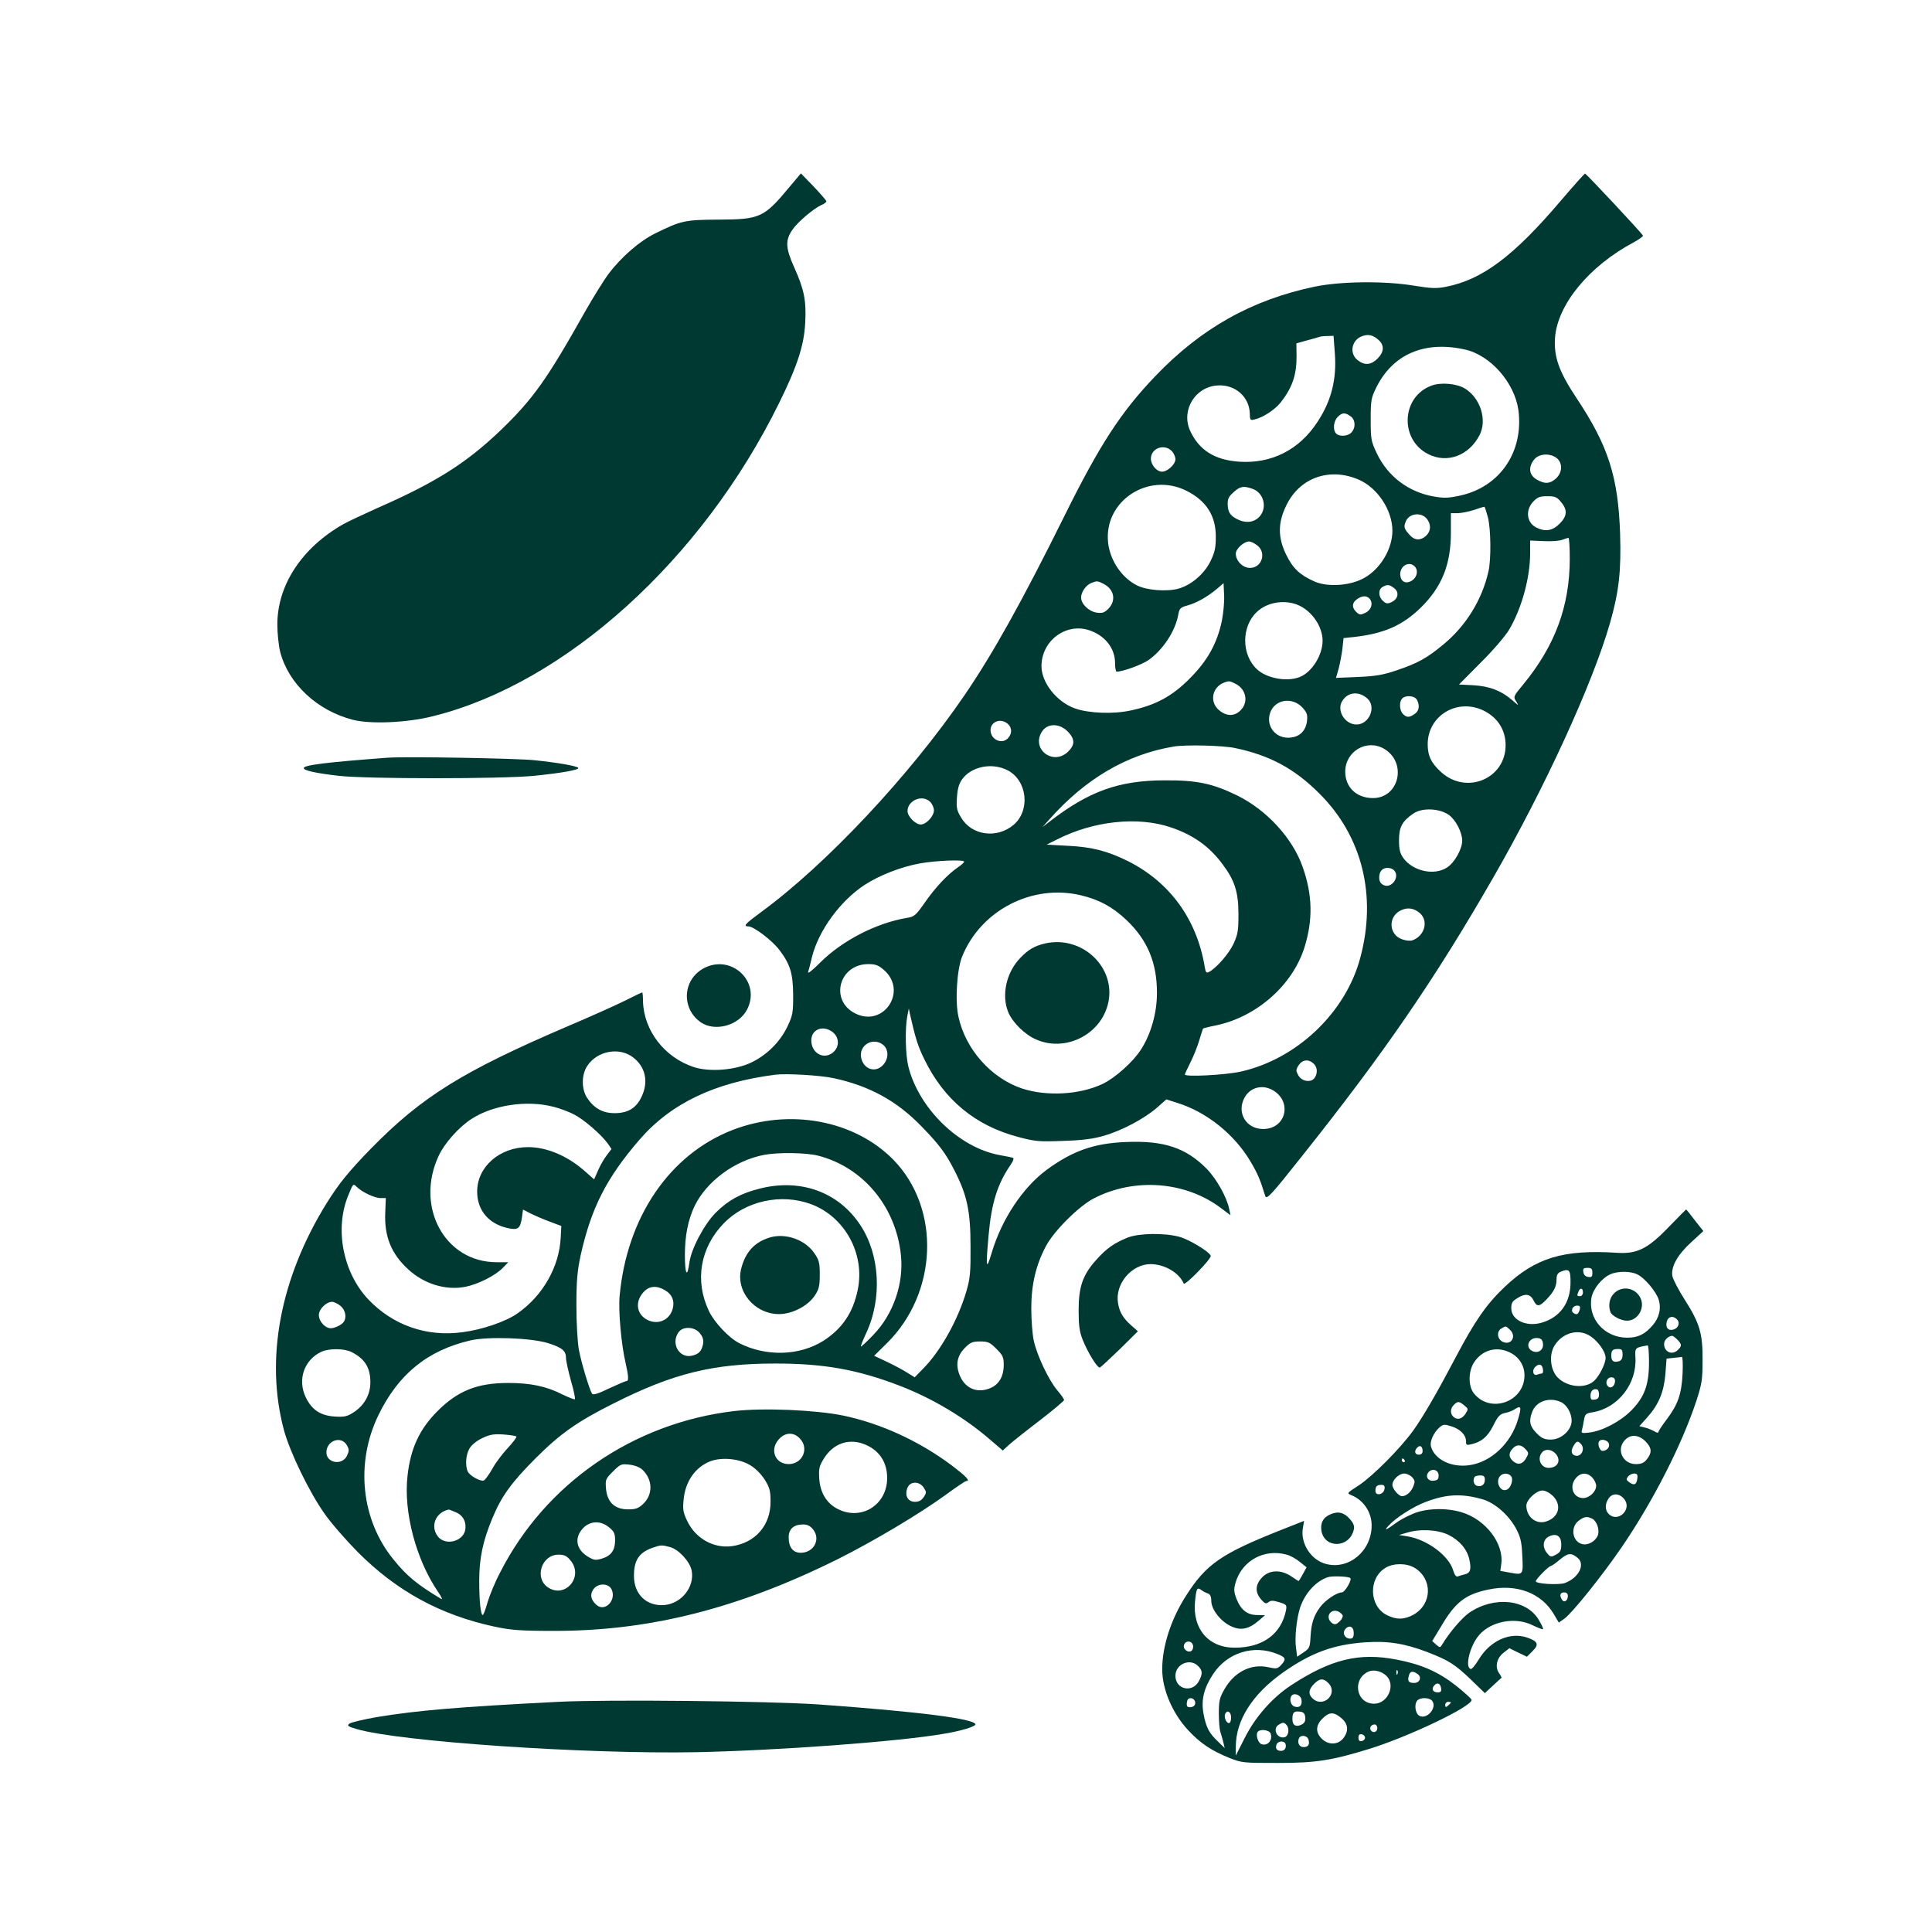
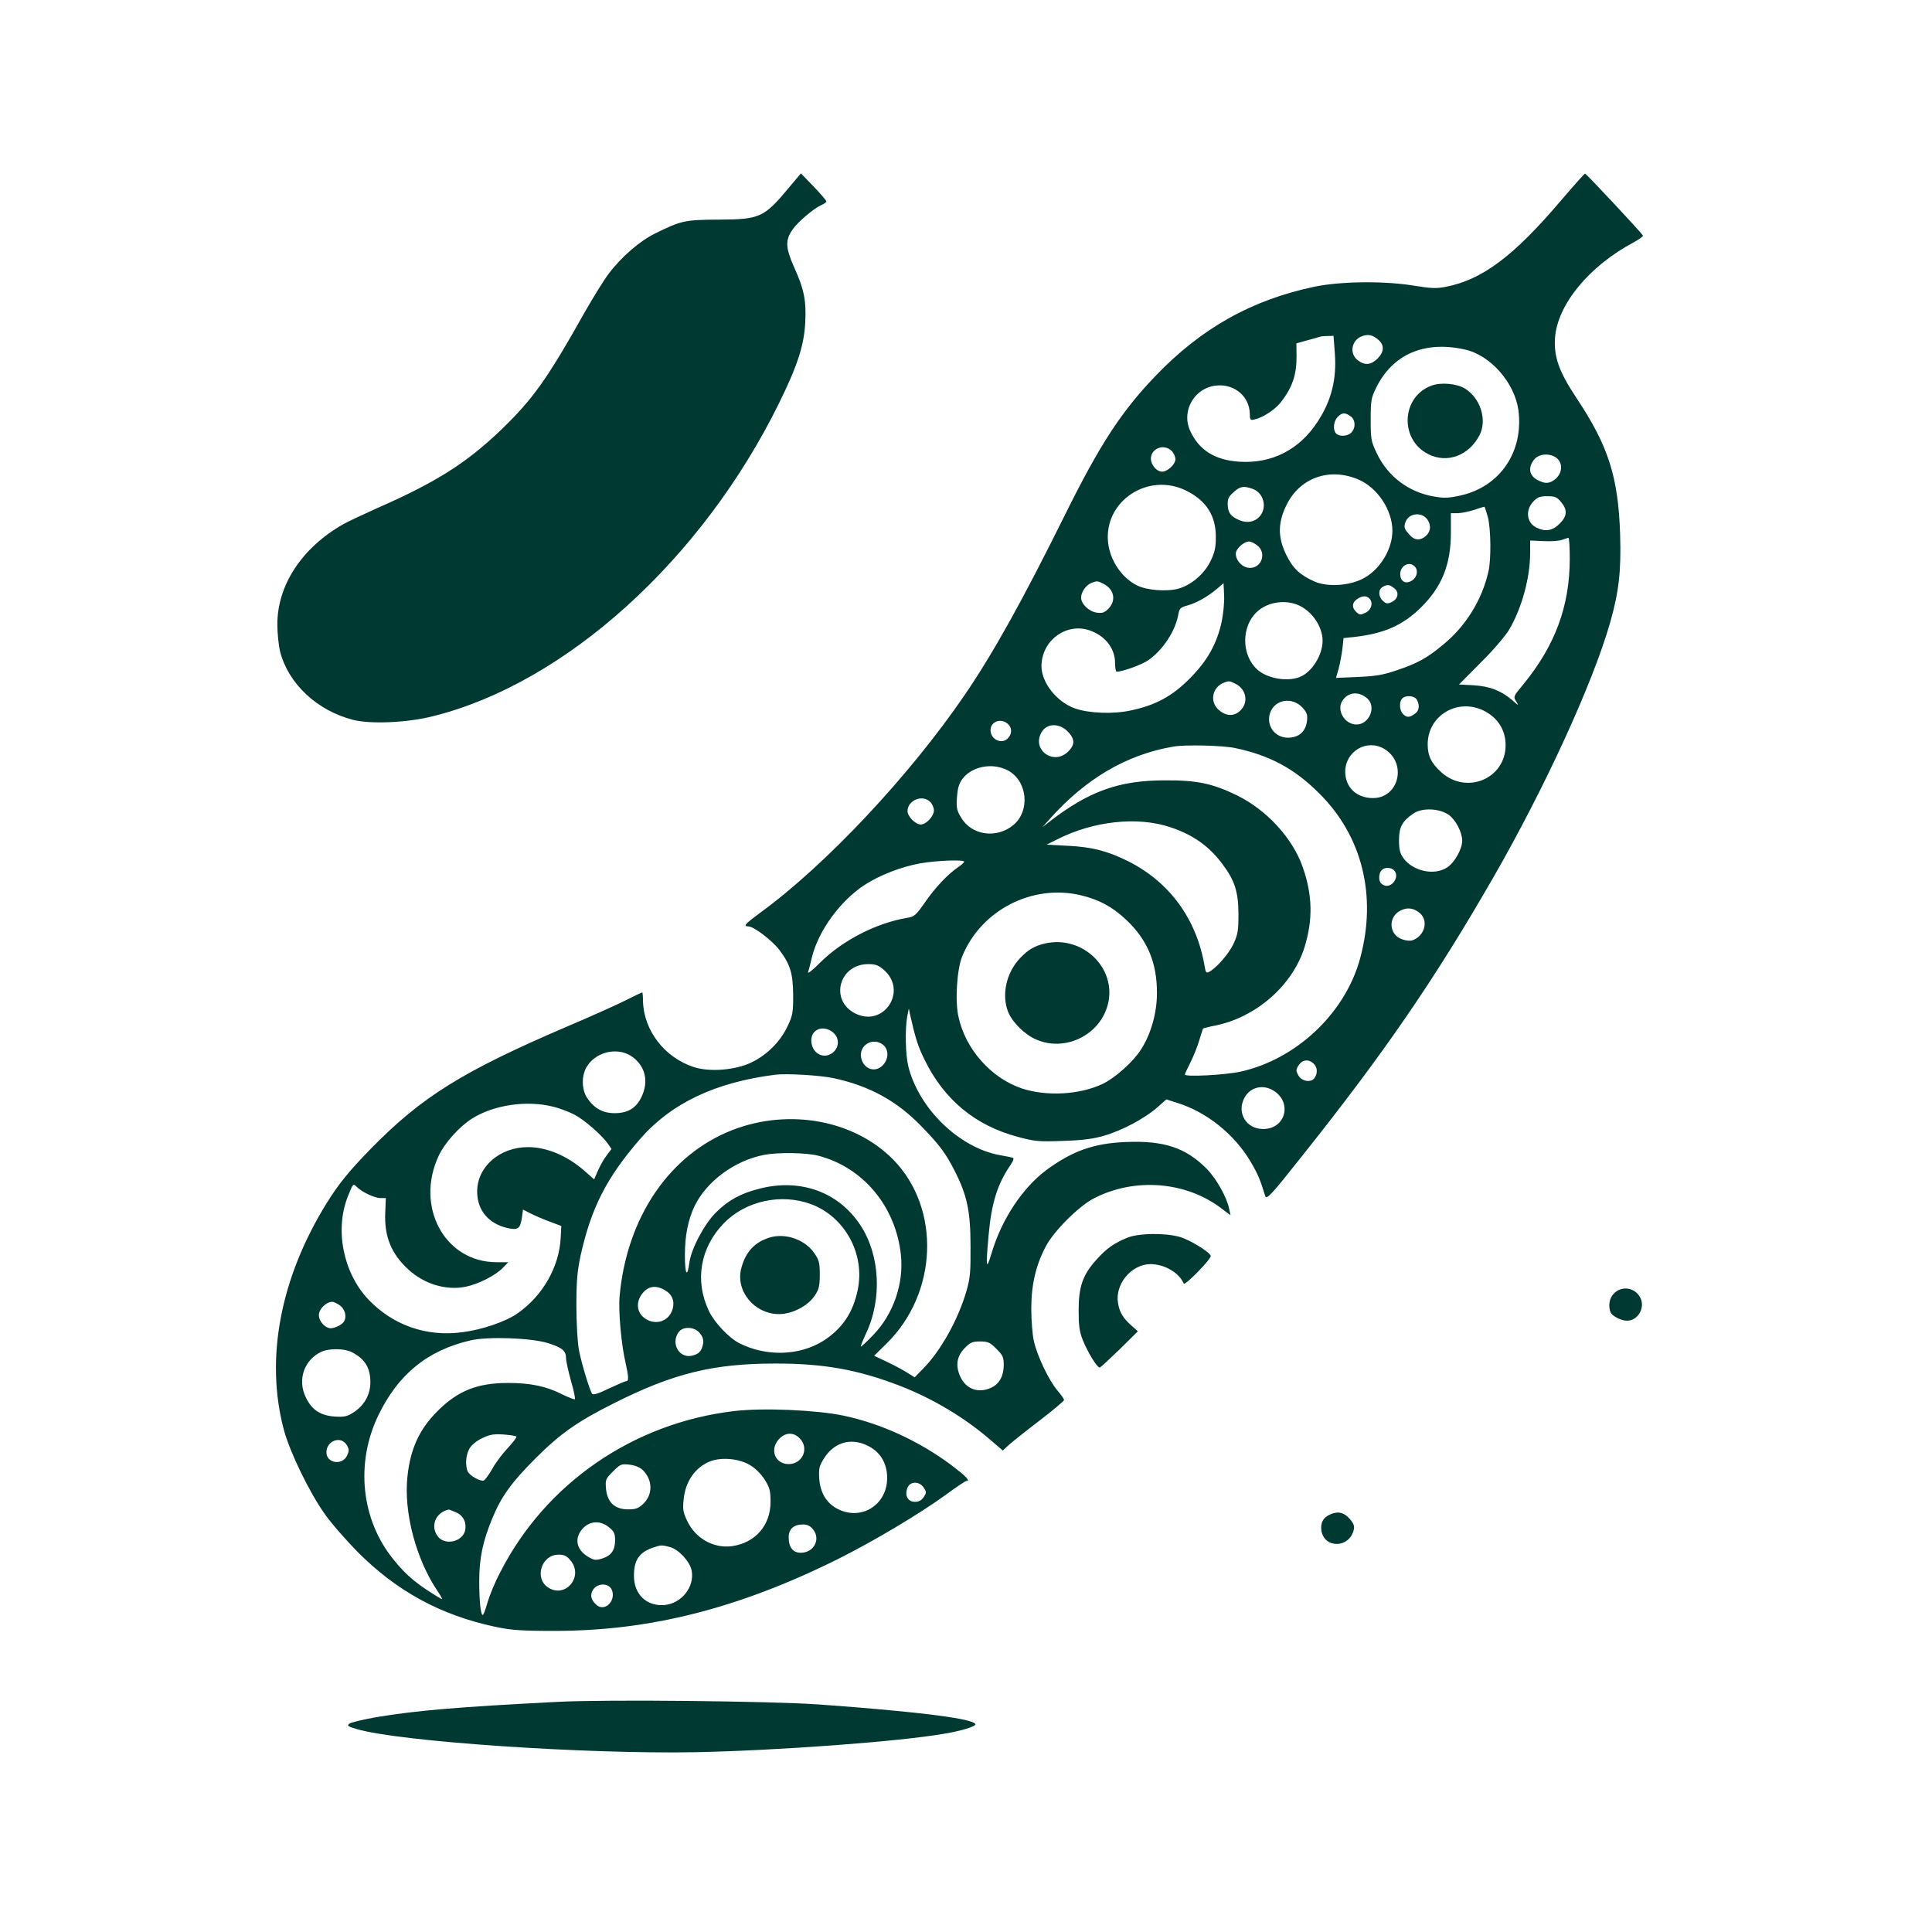
<svg xmlns="http://www.w3.org/2000/svg" version="1.0" width="1024pt" height="1024pt" viewBox="0 0 1024 1024" preserveAspectRatio="xMidYMid meet">
  <g transform="translate(0,1024) scale(0.1,-0.1)" fill="#003932" stroke="none">
    <path d="M4186 9251 c-136 -164 -156 -174 -376 -175 -180 -1 -199 -5 -337 -73 -82 -40 -180 -125 -247 -214 -25 -33 -80 -122 -123 -197 -205 -365 -277 -466 -449 -632 -183 -175 -344 -277 -659 -415 -71 -32 -150 -69 -175 -83 -220 -125 -350 -323 -350 -532 0 -47 7 -113 15 -145 44 -169 195 -311 385 -360 92 -24 288 -16 425 19 703 175 1426 829 1835 1661 96 195 132 305 138 426 6 117 -6 175 -59 293 -46 103 -48 144 -7 201 27 39 112 111 151 128 15 6 27 15 27 20 0 4 -30 39 -67 78 l-68 70 -59 -70z" />
    <path d="M8275 9179 c-252 -297 -418 -421 -611 -459 -50 -10 -78 -9 -170 6 -158 26 -386 23 -524 -5 -336 -70 -604 -221 -847 -475 -182 -190 -295 -365 -479 -736 -227 -458 -381 -734 -532 -955 -291 -426 -733 -897 -1079 -1150 -83 -61 -96 -75 -67 -75 29 0 125 -73 165 -125 58 -77 72 -124 73 -240 0 -91 -2 -106 -30 -165 -39 -82 -109 -152 -193 -192 -84 -40 -219 -51 -303 -24 -156 51 -266 194 -270 350 0 25 -2 46 -4 46 -3 0 -44 -20 -92 -44 -48 -24 -184 -85 -302 -135 -558 -239 -773 -373 -1042 -647 -119 -122 -171 -186 -236 -290 -247 -398 -328 -827 -227 -1204 33 -120 134 -328 216 -444 35 -50 114 -140 174 -201 207 -208 439 -335 728 -397 86 -18 135 -22 312 -22 506 -1 977 118 1503 379 190 95 431 238 576 343 54 40 102 72 107 72 24 0 1 24 -78 84 -171 128 -374 221 -573 263 -146 30 -425 42 -579 24 -535 -63 -1001 -384 -1241 -857 -26 -49 -55 -120 -66 -157 -10 -37 -22 -67 -25 -67 -11 0 -19 72 -19 181 0 119 19 211 70 333 48 116 102 190 229 317 131 131 222 195 416 292 314 158 525 210 855 210 257 0 437 -32 662 -119 172 -67 338 -166 473 -282 l70 -60 35 32 c19 17 92 75 163 129 70 54 127 102 127 107 0 4 -16 28 -37 52 -45 54 -107 184 -124 263 -7 33 -13 110 -13 170 0 127 25 231 77 329 43 82 175 213 254 254 215 112 489 91 677 -53 l48 -36 -7 33 c-12 61 -66 158 -118 212 -111 113 -229 152 -431 143 -169 -7 -281 -47 -418 -147 -127 -94 -239 -262 -292 -441 -29 -97 -32 -81 -16 96 15 167 46 268 115 369 17 25 21 38 12 40 -6 2 -38 8 -70 14 -214 40 -425 245 -482 467 -16 63 -19 203 -6 270 l8 40 6 -30 c29 -128 42 -170 77 -241 104 -213 269 -350 496 -410 91 -24 110 -26 239 -21 102 3 161 11 215 27 95 27 214 90 281 148 l51 45 56 -18 c157 -48 306 -168 391 -313 37 -63 50 -93 77 -181 7 -21 31 4 193 209 437 548 707 942 1014 1476 275 478 529 1032 621 1354 47 165 59 275 53 469 -10 303 -62 467 -231 721 -93 140 -121 218 -114 320 13 176 181 380 416 505 29 16 51 32 50 36 -4 12 -301 329 -307 329 -3 0 -60 -64 -126 -141z m-967 -742 c30 -28 28 -63 -7 -98 -35 -34 -68 -37 -105 -8 -44 34 -34 102 18 125 36 15 62 10 94 -19z m-233 -71 c10 -136 -18 -250 -92 -362 -96 -148 -244 -223 -416 -211 -130 9 -213 62 -260 166 -47 107 27 230 145 238 93 7 169 -59 172 -147 1 -37 2 -39 26 -33 44 10 107 51 138 90 63 81 85 148 84 250 l-1 63 57 16 c31 8 62 17 67 19 6 2 24 4 42 4 l31 1 7 -94z m687 22 c137 -29 266 -176 286 -323 28 -219 -97 -404 -306 -451 -63 -14 -88 -15 -140 -6 -136 23 -247 107 -305 230 -30 63 -32 74 -32 177 0 102 2 115 29 170 87 177 255 250 468 203z m-604 -354 c26 -18 29 -60 5 -86 -18 -20 -63 -24 -81 -6 -19 19 -14 66 8 88 24 24 38 25 68 4z m-948 -184 c11 -11 20 -31 20 -44 0 -27 -42 -66 -71 -66 -28 0 -59 36 -59 69 0 55 70 81 110 41z m2041 -38 c33 -27 30 -78 -5 -109 -31 -27 -56 -29 -95 -8 -46 23 -54 66 -20 109 25 32 84 36 120 8z m-1050 -114 c100 -43 179 -162 179 -271 0 -96 -63 -202 -149 -250 -74 -42 -194 -50 -264 -19 -77 34 -114 69 -149 140 -46 93 -46 172 1 266 71 145 229 200 382 134z m-913 -59 c105 -52 157 -133 156 -245 0 -56 -5 -81 -28 -128 -33 -68 -102 -127 -170 -146 -62 -17 -170 -9 -221 18 -81 41 -142 133 -152 227 -23 219 213 375 415 274z m351 10 c57 -20 78 -94 41 -142 -26 -33 -69 -42 -111 -24 -45 19 -61 39 -62 83 -1 29 5 42 31 65 35 32 53 35 101 18z m1635 -70 c35 -42 33 -74 -8 -115 -38 -38 -77 -44 -125 -19 -50 26 -57 92 -14 137 22 23 35 28 74 28 40 0 51 -4 73 -31z m-388 -80 c16 -62 18 -224 3 -288 -34 -151 -120 -289 -239 -387 -88 -73 -136 -99 -245 -136 -73 -25 -112 -32 -207 -36 l-117 -5 14 49 c7 27 16 74 20 105 l6 57 57 6 c158 18 256 61 353 156 111 109 159 228 159 397 l0 103 38 0 c20 1 60 9 87 18 28 10 51 17 53 16 2 -1 10 -26 18 -55z m-321 -12 c21 -30 19 -63 -7 -87 -28 -26 -60 -25 -85 3 -31 34 -34 43 -23 71 17 47 86 54 115 13z m755 -208 c0 -250 -77 -460 -246 -666 -54 -65 -54 -66 -37 -92 14 -23 12 -22 -22 8 -58 50 -119 74 -206 79 l-76 4 116 117 c65 64 131 142 150 174 67 114 111 276 111 406 l0 66 73 -3 c39 -2 83 1 97 7 14 5 28 10 33 10 4 1 7 -49 7 -110z m-1656 70 c50 -39 24 -119 -39 -119 -38 0 -75 37 -75 76 0 25 43 64 70 64 10 0 29 -9 44 -21z m834 -111 c20 -20 14 -56 -14 -75 -30 -19 -57 -9 -62 25 -7 49 44 82 76 50z m-1648 -93 c56 -29 67 -89 24 -132 -21 -21 -32 -24 -62 -20 -42 7 -82 46 -82 80 0 29 26 66 54 77 30 12 33 12 66 -5z m626 -196 c-25 -119 -76 -211 -170 -305 -93 -94 -180 -141 -310 -169 -93 -21 -224 -16 -298 10 -97 34 -178 137 -178 224 0 141 141 239 268 185 76 -31 122 -95 122 -169 0 -25 4 -45 8 -45 33 0 131 36 167 60 77 53 144 153 160 242 6 34 12 39 49 49 47 13 105 45 156 88 l35 30 3 -63 c2 -35 -4 -96 -12 -137z m914 173 c28 -22 20 -58 -16 -74 -19 -9 -28 -8 -44 7 -25 22 -26 61 -2 74 25 15 37 13 62 -7z m-130 -56 c19 -24 8 -59 -23 -74 -25 -12 -31 -12 -48 4 -25 23 -24 49 3 68 28 20 52 20 68 2z m-375 -35 c70 -32 125 -113 125 -187 0 -77 -58 -169 -123 -193 -68 -26 -174 -6 -225 42 -83 77 -83 227 0 304 56 53 151 67 223 34z m-335 -416 c56 -29 68 -98 25 -140 -32 -33 -75 -32 -114 1 -52 44 -37 123 29 147 24 9 29 8 60 -8z m698 -78 c48 -44 9 -137 -58 -137 -63 0 -108 76 -75 126 30 47 88 52 133 11z m262 -6 c16 -31 12 -59 -12 -75 -28 -20 -43 -20 -62 0 -19 18 -21 65 -4 82 19 19 66 15 78 -7z m-606 -42 c24 -27 27 -38 23 -73 -8 -55 -44 -86 -101 -86 -70 0 -117 66 -94 132 25 72 118 86 172 27z m963 -17 c73 -38 113 -102 113 -182 0 -177 -207 -264 -341 -143 -53 48 -72 87 -72 148 0 154 160 248 300 177z m-2525 -69 c22 -20 23 -51 1 -75 -32 -36 -93 -8 -93 42 0 46 55 66 92 33z m321 -44 c35 -38 34 -68 -2 -103 -80 -77 -198 15 -138 107 30 46 96 44 140 -4z m884 -84 c182 -38 314 -109 444 -239 229 -226 308 -544 218 -875 -78 -290 -337 -535 -634 -601 -83 -18 -295 -29 -295 -15 0 3 13 31 29 63 16 31 37 84 47 117 10 33 19 61 20 63 1 2 32 10 68 17 216 45 407 213 470 414 45 145 43 276 -9 424 -53 154 -192 305 -350 382 -128 62 -210 80 -380 79 -244 0 -404 -57 -615 -221 l-35 -27 35 39 c192 217 411 346 660 388 62 11 264 6 327 -8z m791 -5 c121 -74 77 -260 -61 -260 -87 0 -147 57 -147 140 0 109 116 176 208 120z m-1997 -113 c104 -54 121 -213 31 -289 -89 -75 -223 -56 -278 39 -23 37 -26 53 -22 106 3 46 10 72 27 96 49 69 160 91 242 48z m-411 -167 c11 -11 20 -31 20 -45 0 -31 -41 -75 -70 -75 -28 0 -70 43 -70 71 0 57 79 90 120 49z m2749 -69 c37 -27 70 -91 71 -136 0 -45 -40 -116 -79 -142 -68 -46 -182 -21 -233 49 -18 26 -23 46 -23 95 0 69 17 101 76 141 46 32 138 28 188 -7z m-1474 -66 c119 -40 205 -101 275 -196 64 -85 84 -147 84 -264 0 -87 -3 -107 -26 -157 -24 -52 -89 -127 -129 -149 -15 -8 -19 -4 -24 28 -42 251 -185 447 -405 558 -108 54 -193 76 -319 82 l-114 6 56 28 c193 98 427 123 602 64z m-1095 -182 c0 -5 -15 -18 -33 -30 -55 -38 -118 -105 -174 -185 -49 -70 -57 -77 -96 -83 -162 -27 -343 -120 -460 -237 -38 -38 -66 -61 -64 -51 3 10 13 47 21 82 35 139 149 296 279 381 78 51 194 96 294 114 84 15 233 21 233 9z m2278 -45 c35 -35 -14 -102 -57 -78 -14 7 -21 21 -21 38 0 33 16 52 45 52 12 0 26 -5 33 -12z m-1660 -133 c97 -23 168 -61 242 -131 112 -106 163 -228 162 -389 0 -104 -32 -216 -84 -297 -42 -66 -137 -151 -204 -183 -122 -58 -298 -67 -428 -24 -163 55 -299 208 -336 380 -19 83 -8 250 19 318 99 246 371 387 629 326z m1800 -97 c44 -42 22 -119 -42 -142 -10 -4 -34 -2 -53 5 -72 23 -78 119 -10 153 37 19 73 13 105 -16z m-2843 -299 c128 -112 -2 -307 -153 -230 -136 69 -85 261 70 261 39 0 54 -6 83 -31z m-271 -330 c36 -29 36 -80 -1 -109 -49 -38 -113 -1 -113 66 0 59 63 83 114 43z m267 -67 c30 -25 30 -74 -1 -107 -41 -44 -104 -22 -116 40 -12 66 63 110 117 67z m-1326 -66 c67 -51 84 -131 44 -212 -28 -58 -72 -84 -141 -84 -63 0 -108 25 -145 79 -32 47 -32 125 0 172 52 79 169 101 242 45z m3607 -33 c21 -19 23 -52 5 -77 -19 -26 -68 -18 -86 15 -13 24 -13 29 2 53 20 30 52 34 79 9z m-2546 -77 c192 -41 338 -121 470 -258 93 -96 126 -140 173 -232 67 -131 85 -216 85 -401 1 -137 -2 -171 -22 -239 -44 -151 -138 -320 -232 -413 l-42 -43 -42 26 c-22 14 -71 40 -107 57 l-66 31 67 66 c271 267 287 715 35 973 -206 210 -551 274 -852 158 -335 -130 -561 -463 -599 -881 -7 -81 9 -258 32 -355 16 -71 17 -95 4 -95 -5 0 -47 -18 -92 -39 -59 -29 -85 -36 -90 -28 -14 22 -57 164 -70 234 -7 39 -13 139 -13 233 0 135 5 184 23 269 56 249 136 407 311 610 167 193 399 304 721 345 60 7 234 -3 306 -18z m2324 -61 c112 -58 79 -209 -45 -209 -90 0 -141 85 -100 164 28 54 90 73 145 45z m-3807 -91 c33 -8 83 -27 110 -41 51 -26 144 -106 179 -155 l19 -28 -25 -33 c-14 -18 -35 -54 -46 -80 l-21 -48 -51 45 c-91 80 -200 126 -299 126 -151 0 -270 -104 -270 -236 0 -98 60 -170 161 -193 55 -12 67 -4 76 54 l6 44 41 -21 c22 -11 68 -31 101 -43 l61 -23 -3 -59 c-7 -157 -95 -311 -230 -405 -62 -43 -187 -86 -291 -99 -190 -26 -369 37 -499 174 -134 142 -179 372 -107 549 26 65 27 66 45 48 28 -28 95 -60 127 -60 l28 0 -3 -75 c-6 -127 31 -220 122 -303 84 -78 201 -113 304 -92 68 14 159 60 198 101 l28 29 -62 0 c-275 0 -434 295 -306 566 31 66 108 152 174 194 115 74 293 100 433 64z m1402 -259 c239 -61 413 -269 440 -527 16 -151 -40 -313 -146 -423 -34 -36 -64 -63 -66 -62 -2 2 10 33 27 69 87 185 74 419 -31 576 -116 175 -317 247 -533 192 -100 -25 -167 -62 -232 -127 -61 -61 -130 -191 -140 -264 -11 -85 -24 -65 -24 38 0 104 17 188 51 260 64 132 213 242 369 272 74 14 221 12 285 -4z m-37 -257 c180 -67 288 -264 248 -455 -25 -121 -82 -205 -181 -269 -126 -80 -304 -86 -447 -13 -55 28 -133 111 -161 171 -76 160 -46 336 80 465 115 118 302 159 461 101z m-771 -458 c35 -21 49 -55 39 -94 -16 -66 -85 -93 -143 -57 -53 33 -56 99 -8 147 29 29 69 31 112 4z m-1723 -81 c26 -20 35 -61 18 -85 -10 -16 -48 -34 -69 -34 -30 0 -63 37 -63 70 0 31 39 70 70 70 10 0 29 -9 44 -21z m1906 -146 c16 -20 20 -36 16 -58 -8 -38 -23 -53 -61 -61 -66 -13 -110 66 -69 124 23 34 86 31 114 -5z m-805 -52 c76 -24 95 -41 95 -80 0 -14 12 -68 26 -119 15 -51 24 -95 21 -98 -3 -3 -32 9 -66 25 -84 43 -168 61 -287 61 -164 0 -267 -41 -375 -149 -95 -95 -143 -197 -159 -343 -22 -192 45 -445 163 -617 16 -24 24 -40 16 -36 -130 78 -183 122 -254 210 -171 210 -202 510 -80 763 106 219 261 345 490 398 94 21 321 13 410 -15z m2376 -30 c34 -34 39 -44 39 -86 0 -57 -23 -100 -66 -120 -68 -32 -135 -8 -165 60 -26 59 -18 108 27 153 27 27 39 32 79 32 42 0 52 -5 86 -39z m-3418 -17 c71 -36 100 -83 100 -160 0 -65 -31 -121 -86 -158 -37 -24 -50 -27 -103 -24 -75 5 -121 35 -153 101 -46 94 -9 201 84 243 41 18 120 17 158 -2z m874 -448 c3 -3 -17 -30 -44 -59 -28 -30 -66 -79 -83 -111 -18 -32 -39 -60 -46 -63 -17 -6 -71 23 -84 46 -15 30 -12 89 8 123 10 18 37 41 67 55 41 20 61 23 113 20 35 -3 66 -7 69 -11z m1503 -11 c50 -53 13 -135 -60 -135 -70 0 -101 73 -55 128 34 41 81 44 115 7z m-2401 -36 c12 -22 12 -29 0 -55 -26 -53 -109 -39 -109 18 0 63 79 91 109 37z m2732 10 c85 -29 132 -95 131 -185 -1 -139 -134 -224 -258 -164 -62 30 -97 87 -102 164 -3 54 0 66 27 109 48 74 123 102 202 76z m-593 -116 c28 -17 58 -48 76 -77 25 -40 30 -58 30 -114 1 -126 -80 -219 -204 -237 -96 -13 -191 39 -236 130 -23 47 -26 64 -21 114 8 98 62 175 142 206 62 23 155 14 213 -22z m-573 -23 c55 -52 57 -132 3 -182 -25 -23 -39 -28 -79 -28 -70 0 -110 37 -117 108 -4 50 -3 53 37 93 39 39 44 41 87 36 27 -3 54 -13 69 -27z m1491 -95 c15 -23 15 -27 0 -50 -12 -17 -25 -25 -46 -25 -38 0 -56 32 -41 73 14 37 63 38 87 2z m-2481 -130 c40 -16 59 -54 50 -97 -14 -60 -106 -81 -144 -32 -42 54 -13 128 57 143 1 1 18 -6 37 -14z m814 -81 c26 -21 31 -33 31 -68 0 -53 -21 -82 -70 -97 -34 -10 -42 -9 -75 11 -62 38 -72 99 -26 149 38 41 95 43 140 5z m1081 -11 c41 -52 3 -123 -66 -123 -41 0 -64 29 -64 82 0 44 27 68 76 68 24 0 39 -8 54 -27z m-758 -93 c46 -13 105 -77 114 -125 16 -86 -54 -174 -144 -182 -94 -8 -162 56 -162 154 0 83 26 123 97 149 47 16 49 16 95 4z m-528 -71 c71 -85 -27 -203 -119 -143 -75 49 -35 174 55 174 30 0 44 -6 64 -31z m218 -154 c26 -58 -37 -121 -81 -81 -30 27 -35 54 -17 81 24 36 82 35 98 0z" />
    <path d="M7587 8196 c-160 -59 -170 -286 -17 -363 100 -51 216 -8 272 101 41 80 5 196 -78 247 -43 26 -127 34 -177 15z" />
    <path d="M5537 5239 c-54 -13 -87 -32 -129 -76 -75 -77 -101 -198 -64 -288 23 -55 89 -120 149 -145 152 -66 335 23 378 183 52 193 -132 373 -334 326z" />
    <path d="M4080 3681 c-81 -25 -128 -76 -151 -163 -32 -120 69 -243 201 -243 71 1 152 43 189 99 22 33 26 51 26 111 0 63 -4 77 -29 113 -49 72 -153 108 -236 83z" />
-     <path d="M2055 6224 c-323 -24 -445 -39 -445 -55 0 -13 64 -27 185 -41 148 -17 864 -17 1035 0 150 15 241 32 235 42 -6 10 -109 28 -235 41 -106 10 -682 20 -775 13z" />
-     <path d="M3730 5108 c-113 -61 -120 -214 -15 -287 76 -51 202 -16 245 69 75 146 -83 296 -230 218z" />
-     <path d="M8848 3740 c-114 -119 -170 -147 -278 -140 -285 18 -431 -26 -595 -181 -97 -92 -159 -182 -260 -374 -96 -182 -169 -309 -223 -385 -68 -95 -214 -242 -289 -292 -65 -42 -66 -42 -40 -53 64 -26 107 -90 107 -160 0 -136 -121 -237 -243 -204 -80 21 -137 112 -121 193 l6 35 -114 -45 c-326 -129 -404 -183 -512 -352 -81 -127 -126 -269 -126 -390 0 -106 54 -233 138 -323 63 -68 123 -108 217 -146 68 -27 76 -27 260 -27 198 0 283 13 481 74 205 63 544 224 544 260 0 5 -37 39 -82 75 -94 74 -185 114 -317 139 -198 38 -346 2 -556 -135 -101 -66 -191 -168 -248 -281 l-47 -93 0 46 c0 141 87 279 251 395 147 103 264 147 431 159 119 9 212 -5 332 -51 116 -45 146 -64 234 -148 l72 -70 43 40 c23 21 43 40 45 41 2 1 -4 13 -14 27 -22 34 -10 81 29 109 l27 21 47 -23 46 -22 30 30 c36 35 28 52 -30 72 -91 30 -195 -17 -255 -116 -18 -30 -37 -53 -43 -51 -32 9 -5 121 43 178 64 76 195 100 287 53 27 -13 51 -22 53 -20 3 2 -7 24 -22 49 -65 110 -237 128 -369 38 -39 -27 -106 -106 -143 -168 -11 -18 -12 -18 -32 -1 l-21 19 46 76 c76 130 130 172 252 197 149 32 281 -18 347 -131 l26 -44 30 21 c42 31 199 226 305 381 165 242 317 540 394 773 29 89 33 113 33 215 1 143 -15 196 -95 322 -32 50 -61 106 -65 124 -9 49 27 114 101 181 l63 58 -45 57 c-24 32 -45 58 -46 58 -1 0 -41 -41 -89 -90z m-408 -246 c0 -21 -4 -25 -22 -22 -15 2 -24 11 -26 26 -3 18 1 22 22 22 21 0 26 -5 26 -26z m-116 -55 c-1 -105 -56 -181 -151 -209 -82 -25 -163 13 -163 76 0 28 6 38 33 54 41 26 68 22 85 -12 17 -36 31 -35 69 5 40 42 53 68 53 107 0 22 6 33 23 40 45 18 52 9 51 -61z m355 46 c39 -19 98 -90 112 -132 15 -47 4 -97 -33 -139 -41 -47 -77 -64 -134 -64 -119 0 -208 100 -189 211 8 47 55 105 100 125 40 18 110 17 144 -1z m-289 -95 c0 -11 -7 -20 -15 -20 -17 0 -18 2 -9 24 9 23 24 20 24 -4z m-17 -90 c-7 -26 -15 -31 -32 -20 -19 11 -6 40 18 40 14 0 18 -5 14 -20z m518 -56 c15 -19 2 -47 -26 -52 -25 -5 -38 13 -31 42 7 30 36 35 57 10z m-889 -51 c38 -34 9 -86 -37 -65 -30 14 -34 56 -7 71 23 14 23 14 44 -6z m429 -36 c41 -28 79 -82 79 -114 0 -30 -33 -96 -61 -122 -47 -43 -143 -34 -194 19 -38 40 -46 119 -16 168 44 70 129 92 192 49z m459 -17 c24 -24 25 -34 4 -54 -30 -31 -74 -13 -74 31 0 20 22 42 43 43 4 0 16 -9 27 -20z m-712 -22 c4 -34 -27 -54 -58 -38 -39 21 -16 73 30 68 19 -2 26 -10 28 -30z m562 -98 c0 -120 -24 -186 -96 -258 -59 -58 -152 -107 -222 -115 -36 -4 -42 -3 -38 11 3 10 8 34 11 54 6 34 10 37 48 43 134 23 234 152 225 292 -3 50 -1 51 65 62 4 0 7 -39 7 -89z m-747 56 c54 -22 87 -70 87 -125 0 -142 -182 -206 -269 -95 -30 39 -29 118 3 165 42 62 112 83 179 55z m607 -15 c0 -21 -6 -32 -20 -36 -27 -8 -40 1 -40 29 0 29 7 36 37 36 19 0 23 -5 23 -29z m318 -103 c-6 -110 -25 -162 -84 -241 -24 -31 -44 -62 -44 -67 0 -6 -10 -4 -22 4 -13 7 -36 17 -51 20 l-28 7 42 47 c61 68 88 135 96 230 l6 81 36 4 c20 2 40 4 45 5 5 1 6 -39 4 -90z m-740 24 c2 -12 -1 -22 -6 -22 -6 0 -17 -3 -25 -6 -21 -8 -29 23 -10 41 20 20 37 15 41 -13z m382 -61 c0 -28 -24 -45 -39 -27 -15 18 -3 46 20 46 12 0 19 -7 19 -19z m-85 -72 c0 -17 -6 -25 -22 -27 -19 -3 -23 1 -23 21 0 25 14 38 35 33 6 -2 10 -14 10 -27z m-202 -40 c31 -14 57 -59 57 -99 0 -50 -55 -100 -110 -100 -34 0 -48 6 -76 34 -36 36 -42 64 -23 113 21 56 90 80 152 52z m-512 -18 c22 -18 22 -19 6 -45 -19 -28 -45 -34 -65 -14 -17 17 -15 44 4 62 20 20 27 20 55 -3z m285 -73 c-37 -128 -144 -229 -260 -244 -95 -13 -184 31 -202 101 -6 26 14 71 45 99 19 17 26 18 61 7 48 -14 80 -46 80 -79 0 -21 3 -23 28 -17 55 13 87 40 117 100 25 50 35 60 62 66 18 3 43 13 55 22 30 19 33 8 14 -55z m675 -117 c34 -35 36 -59 8 -95 -16 -20 -29 -26 -59 -26 -69 0 -105 77 -58 127 30 32 72 30 109 -6z m-193 -15 c4 -19 -13 -36 -35 -36 -14 0 -27 36 -18 50 11 17 49 7 53 -14z m-150 2 c27 -27 2 -75 -32 -62 -19 7 -21 27 -4 54 15 23 20 24 36 8z m-838 -39 c0 -12 -7 -19 -20 -19 -22 0 -26 20 -8 38 15 15 28 6 28 -19z m546 10 c17 -19 17 -23 3 -47 -18 -33 -44 -39 -70 -16 -23 21 -24 42 -2 66 21 24 45 23 69 -3z m162 -27 c27 -35 7 -72 -40 -72 -43 0 -64 53 -32 85 18 18 52 12 72 -13z m-803 -32 c3 -5 1 -10 -4 -10 -6 0 -11 5 -11 10 0 6 2 10 4 10 3 0 8 -4 11 -10z m180 -80 c0 -20 -6 -26 -26 -28 -30 -4 -46 22 -28 45 20 23 54 12 54 -17z m-140 -10 c15 -17 16 -23 5 -50 -12 -29 -37 -50 -59 -50 -18 0 -51 39 -51 60 0 27 35 60 63 60 13 0 32 -9 42 -20z m524 6 c14 -17 -1 -64 -24 -72 -35 -14 -61 46 -33 74 16 16 43 15 57 -2z m431 -8 c11 -12 20 -31 20 -43 0 -31 -36 -65 -69 -65 -52 0 -75 59 -41 103 26 33 62 35 90 5z m238 -5 c-4 -32 -17 -38 -43 -19 -16 12 -17 16 -6 30 7 9 22 16 33 16 15 0 19 -6 16 -27z m-808 -7 c0 -26 -20 -39 -45 -30 -15 6 -20 35 -8 47 3 4 17 7 30 7 18 0 23 -6 23 -24z m-532 -48 c-4 -30 -48 -39 -48 -10 0 24 8 32 32 32 14 0 19 -6 16 -22z m893 -37 c49 -50 31 -115 -39 -136 -52 -15 -102 26 -102 85 0 31 53 80 85 80 16 0 38 -12 56 -29z m-375 -17 c65 -18 139 -82 179 -155 23 -44 30 -69 33 -136 6 -111 6 -111 -61 -99 l-55 10 5 36 c15 109 -83 237 -211 275 -83 25 -192 21 -261 -10 -33 -14 -73 -36 -89 -49 -50 -37 -63 -41 -36 -12 37 41 132 102 198 126 108 41 188 45 298 14z m753 0 c43 -54 -34 -127 -83 -78 -20 20 -20 53 0 82 20 30 58 28 83 -4z m-169 -104 c24 -13 39 -59 29 -87 -12 -32 -52 -55 -83 -47 -52 13 -64 88 -20 123 30 23 46 26 74 11z m-763 -85 c60 -30 99 -77 111 -131 11 -52 5 -71 -23 -78 -13 -3 -30 -8 -37 -11 -10 -4 -18 6 -26 32 -23 78 -138 163 -242 180 l-45 7 40 12 c71 22 164 17 222 -11z m598 -51 c0 -32 -5 -41 -28 -54 -27 -14 -29 -14 -48 9 -26 32 -21 72 10 87 40 20 66 3 66 -42z m-1455 -54 c20 -5 51 -23 70 -39 l35 -28 -20 -37 c-11 -20 -21 -36 -22 -36 -1 0 -19 11 -39 25 -55 37 -117 35 -155 -6 -36 -38 -38 -78 -5 -116 20 -23 26 -25 39 -15 12 10 23 10 57 0 39 -12 41 -15 36 -43 -25 -126 -124 -198 -271 -198 -140 -1 -226 101 -211 246 7 70 11 76 34 59 9 -7 25 -15 35 -18 11 -4 17 -17 17 -39 0 -44 48 -107 102 -133 53 -26 95 -18 148 27 l35 30 -41 1 c-53 0 -87 27 -110 85 -15 39 -15 52 -5 88 35 116 152 180 271 147z m1543 -18 c40 -35 4 -105 -68 -132 -32 -12 -155 -5 -155 9 0 11 69 81 80 81 4 0 27 16 49 35 43 35 59 36 94 7z m-865 -52 c96 -59 93 -192 -6 -248 -49 -27 -91 -28 -142 -2 -94 48 -98 195 -7 250 42 26 112 26 155 0z m-341 -54 c10 -9 -29 -76 -45 -76 -27 0 -89 -42 -116 -79 -33 -45 -46 -85 -50 -157 -3 -54 -5 -61 -37 -82 l-34 -23 -6 48 c-8 53 4 159 22 213 26 77 85 141 148 161 23 7 109 4 118 -5z m1153 -95 c0 -25 -20 -38 -31 -20 -15 23 -10 39 11 39 13 0 20 -7 20 -19z m-1194 -102 c3 -6 -3 -21 -15 -32 -17 -17 -25 -19 -39 -11 -24 16 -27 45 -7 60 18 14 47 5 61 -17z m59 -94 c0 -23 -5 -30 -19 -30 -28 0 -43 29 -26 50 21 25 45 14 45 -20z m-852 -65 c3 -10 -1 -24 -7 -29 -18 -15 -49 9 -40 32 9 23 40 22 47 -3z m446 -46 c46 -18 50 -28 21 -59 -19 -20 -25 -21 -66 -12 -91 21 -181 -23 -234 -116 -26 -45 -30 -62 -30 -129 0 -42 4 -87 9 -100 4 -13 11 -36 15 -53 l7 -30 -36 35 c-47 44 -63 76 -76 146 -14 74 2 138 52 213 75 112 213 155 338 105z m-419 -64 c24 -24 25 -41 5 -79 -34 -66 -125 -46 -125 27 0 62 77 95 120 52z m998 -52 c51 -49 8 -148 -65 -148 -97 0 -118 133 -28 171 27 11 66 2 93 -23z m59 10 c-3 -8 -6 -5 -6 6 -1 11 2 17 5 13 3 -3 4 -12 1 -19z m107 -1 c23 -17 11 -47 -19 -47 -29 0 -36 10 -28 38 6 25 21 28 47 9z m-474 -47 c55 -55 -24 -135 -82 -83 -25 22 -23 49 7 78 29 30 49 31 75 5z m598 -28 c3 -16 -2 -22 -17 -22 -26 0 -36 17 -20 36 16 19 33 13 37 -14z m-740 -61 c5 -30 -10 -45 -37 -36 -21 6 -29 43 -14 59 15 15 48 1 51 -23z m-563 -16 c0 -13 -8 -21 -22 -23 -17 -3 -23 2 -23 16 0 10 3 22 7 26 13 13 38 1 38 -19z m1255 11 c30 -37 -29 -104 -69 -79 -20 13 -26 60 -10 79 15 18 63 18 79 0z m100 -10 c0 -2 -7 -9 -15 -16 -12 -10 -15 -10 -15 4 0 9 7 16 15 16 8 0 15 -2 15 -4z m-1165 -79 c0 -15 -4 -28 -9 -29 -14 -5 -30 28 -23 46 10 26 32 14 32 -17z m393 1 c2 -19 -3 -30 -18 -38 -31 -16 -50 -5 -50 28 0 36 8 44 40 40 19 -2 26 -10 28 -30z m191 -4 c37 -31 41 -69 10 -108 -28 -35 -80 -36 -114 -1 -33 33 -32 70 4 106 36 36 60 37 100 3z m-289 -38 c16 -21 9 -60 -13 -64 -40 -8 -64 47 -29 67 23 14 28 13 42 -3z m480 -16 c0 -21 -24 -28 -35 -10 -8 14 3 30 21 30 8 0 14 -9 14 -20z m-565 -29 c11 -36 -17 -67 -50 -55 -17 7 -30 47 -20 63 11 19 63 13 70 -8z m500 -21 c0 -8 -8 -16 -17 -18 -13 -2 -18 3 -18 18 0 15 5 20 18 18 9 -2 17 -10 17 -18z m-300 -10 c8 -26 -1 -40 -26 -40 -22 0 -34 22 -25 45 8 22 44 18 51 -5z m-122 -22 c7 -21 -4 -38 -23 -38 -23 0 -32 13 -24 34 7 19 40 21 47 4z" />
    <path d="M8555 3385 c-25 -24 -32 -65 -19 -100 8 -20 56 -45 87 -45 59 0 98 69 71 122 -28 54 -98 65 -139 23z" />
    <path d="M5978 3681 c-72 -29 -113 -57 -168 -119 -72 -80 -93 -143 -93 -267 0 -79 4 -112 21 -155 27 -68 79 -153 92 -148 5 2 52 46 105 97 l96 95 -34 30 c-44 39 -63 70 -71 118 -18 102 71 208 173 208 74 -1 150 -45 175 -103 6 -14 148 132 143 147 -7 22 -115 87 -167 101 -78 21 -213 19 -272 -4z" />
    <path d="M7052 2214 c-39 -16 -55 -47 -48 -89 18 -94 148 -90 171 6 5 19 0 34 -19 56 -30 36 -63 45 -104 27z" />
    <path d="M2960 1220 c-532 -27 -752 -46 -963 -81 -70 -12 -135 -28 -144 -34 -15 -11 -11 -15 36 -29 226 -67 1214 -134 1801 -123 434 9 1075 56 1315 98 86 14 165 38 165 49 0 30 -303 68 -830 106 -260 18 -1120 27 -1380 14z" />
  </g>
</svg>